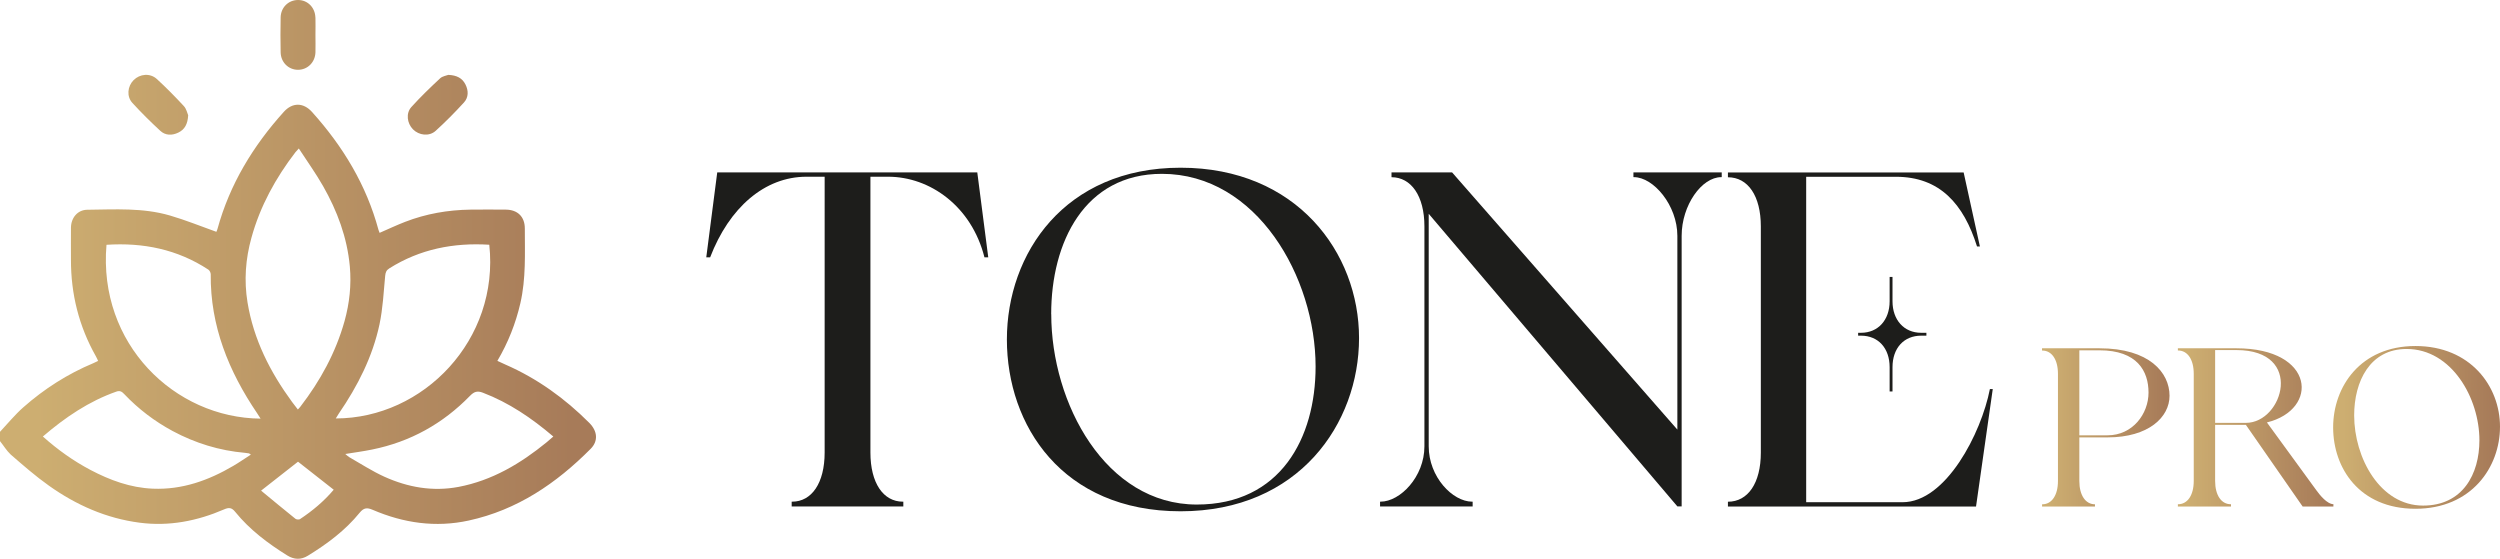
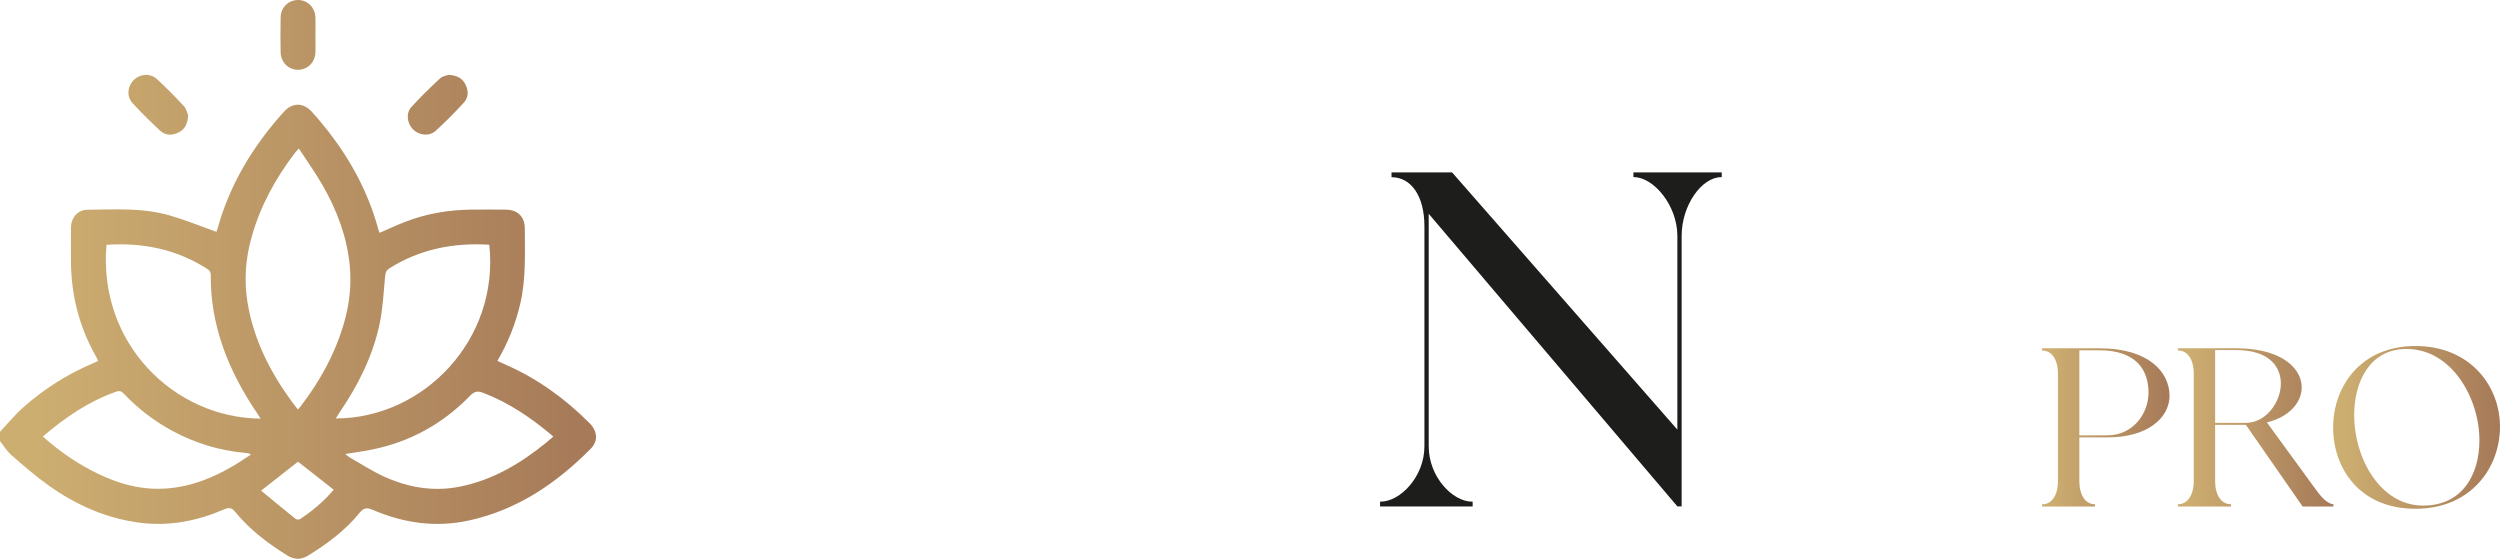
<svg xmlns="http://www.w3.org/2000/svg" xmlns:xlink="http://www.w3.org/1999/xlink" id="b" viewBox="0 0 407.99 91.16">
  <defs>
    <style>.h{fill:url(#e);}.h,.i,.j,.k,.l{stroke-width:0px;}.i{fill:url(#g);}.j{fill:url(#d);}.k{fill:#1d1d1b;}.l{fill:url(#f);}</style>
    <linearGradient id="d" x1="300.5" y1="63.4" x2="321.31" y2="63.4" gradientTransform="translate(32.75 6.35)" gradientUnits="userSpaceOnUse">
      <stop offset=".06" stop-color="#cdae71" />
      <stop offset=".96" stop-color="#a77b59" />
    </linearGradient>
    <linearGradient id="e" x1="322.67" x2="348.13" xlink:href="#d" />
    <linearGradient id="f" x1="348.02" y1="63.4" x2="375.24" y2="63.4" xlink:href="#d" />
    <linearGradient id="g" x1="0" y1="45.58" x2="97.3" y2="45.58" gradientTransform="matrix(1,0,0,1,0,0)" xlink:href="#d" />
  </defs>
  <g id="c">
-     <path class="k" d="M115.26,42l1.79-13.86h42.44l1.79,13.86h-.62c-2.1-8.33-8.88-13.16-15.73-13.16h-2.88v45.01c0,4.98,2.1,8.02,5.29,8.02h.08v.78h-18.22v-.78h.08c3.19,0,5.3-3.04,5.3-8.02V28.84h-2.96c-6.85,0-12.62,5.06-15.73,13.16h-.62Z" />
-     <path class="k" d="M164.32,55.4c0-14.02,9.42-28.03,28.35-28.03s29.12,13.86,29.12,27.8-9.81,28.27-29.12,28.27-28.35-14.02-28.35-28.04ZM171.56,51.27c0,14.56,8.88,31.07,23.75,31.07,13.63,0,19.39-10.82,19.39-22.51,0-14.56-9.58-31.46-25.08-31.46-12.62,0-18.07,11.14-18.07,22.89Z" />
    <path class="k" d="M233.16,34.92v37.92c0,4.98,3.89,9.03,7.09,9.03h.08v.78h-15.11v-.78h.08c3.19,0,7.16-4.05,7.16-9.03v-35.9c0-4.98-2.18-8.02-5.37-8.02v-.78h9.89l36.76,41.97v-31.62c0-4.98-3.89-9.58-7.09-9.58h-.08v-.78h14.41v.78h-.08c-3.19,0-6.46,4.59-6.46,9.58v44.15h-.7l-40.57-47.74Z" />
-     <path class="k" d="M325.21,63.5l-2.73,19.16h-40.49v-.78c3.27,0,5.37-3.04,5.37-8.02v-36.91c0-4.98-2.1-8.02-5.37-8.02v-.78h38.47l2.65,12.07h-.47c-2.18-6.93-6.07-11.37-13.24-11.37h-14.64v53.11h15.73c7.09,0,12.85-11.29,14.25-18.46h.47ZM308.85,63.89h-.47v-3.97c0-3.11-1.87-5.14-4.67-5.14h-.47v-.47h.47c2.8,0,4.67-2.1,4.67-5.14v-3.97h.47v3.97c0,3.04,1.87,5.14,4.67,5.14h.86v.47h-.86c-2.8,0-4.67,2.02-4.67,5.14v3.97Z" />
    <path class="j" d="M333.25,57.21v-.37h9.37c8.15,0,11.44,3.98,11.44,7.75,0,3.47-3.39,6.79-10.11,6.79h-4.61v7.12c0,2.36,1.03,3.8,2.55,3.8v.37h-8.63v-.37h.04c1.51,0,2.55-1.44,2.55-3.8v-17.49c0-2.36-1.03-3.8-2.55-3.8h-.04ZM343.95,71.04c4.09,0,6.68-3.5,6.68-6.97s-1.81-6.9-8.01-6.9h-3.28v13.87h4.61Z" />
    <path class="h" d="M355.42,57.21v-.37h9.55c12.84,0,13.54,10,4.98,12.1l8.04,11.03c.59.81,1.77,2.32,2.88,2.32h-.07v.37h-5.02l-9.26-13.32h-5.02v9.15c0,2.36,1.03,3.8,2.55,3.8h.04v.37h-8.67v-.37h.04c1.51,0,2.55-1.44,2.55-3.8v-17.49c0-2.36-1.03-3.8-2.55-3.8h-.04ZM366.52,69.01c6.09,0,9.59-11.88-1.55-11.88h-3.47v11.88h5.02Z" />
    <path class="l" d="M380.76,69.75c0-6.64,4.46-13.28,13.43-13.28s13.8,6.57,13.8,13.17-4.65,13.39-13.8,13.39-13.43-6.64-13.43-13.28ZM384.19,67.79c0,6.9,4.21,14.72,11.25,14.72,6.46,0,9.19-5.13,9.19-10.66,0-6.9-4.54-14.9-11.88-14.9-5.98,0-8.56,5.28-8.56,10.85Z" />
    <path class="i" d="M0,70.47c1.27-1.35,2.44-2.8,3.82-4.01,3.41-3.01,7.22-5.44,11.43-7.2.23-.1.45-.22.76-.36-.13-.27-.22-.52-.36-.75-2.77-4.9-4.09-10.18-4.07-15.8,0-1.74-.02-3.48,0-5.22.03-1.62,1.11-2.89,2.67-2.9,4.52-.05,9.08-.35,13.49.94,2.54.74,4.99,1.74,7.57,2.66,0-.02.12-.23.18-.46,2-7.29,5.81-13.56,10.84-19.13,1.4-1.55,3.19-1.53,4.6.04,5.04,5.61,8.86,11.9,10.84,19.24.04.15.11.29.18.48,1.4-.61,2.76-1.25,4.15-1.79,3.43-1.33,7-1.95,10.67-2,1.93-.02,3.86-.02,5.79,0,1.92.02,3.09,1.16,3.09,3.08,0,4.08.2,8.17-.73,12.2-.76,3.29-1.98,6.39-3.75,9.4.47.22.88.42,1.3.6,5.2,2.27,9.72,5.53,13.71,9.53,1.33,1.34,1.48,2.95.22,4.22-5.61,5.65-12,9.99-19.91,11.71-5.41,1.18-10.64.41-15.67-1.75-.93-.4-1.46-.34-2.13.48-2.34,2.88-5.29,5.07-8.43,7-1.15.71-2.26.66-3.39-.04-3.16-1.97-6.12-4.19-8.48-7.1-.57-.71-1.02-.76-1.82-.41-4.4,1.9-8.99,2.8-13.79,2.17-5.45-.71-10.34-2.88-14.78-6.03-2.19-1.55-4.22-3.33-6.25-5.09C1.08,73.56.59,72.72,0,71.99c0-.51,0-1.01,0-1.52ZM48.76,24.24c-.29.32-.42.44-.53.58-3.25,4.23-5.78,8.83-7.2,13.99-.96,3.45-1.22,6.96-.64,10.52.99,6.07,3.69,11.38,7.29,16.29.29.4.6.78.93,1.21.19-.22.31-.32.4-.45,3.25-4.22,5.78-8.83,7.22-13.98.81-2.92,1.13-5.89.86-8.92-.43-4.72-2.05-9.05-4.37-13.12-1.18-2.07-2.58-4.02-3.95-6.12ZM42.53,68.32c-.24-.38-.41-.64-.58-.9-4.64-6.85-7.64-14.24-7.56-22.66,0-.26-.18-.62-.39-.76-5.06-3.32-10.65-4.44-16.62-4.05-1.39,16.17,11.11,28.25,25.15,28.37ZM54.78,68.29c14.36-.01,26.74-12.88,25.07-28.35-5.83-.36-11.32.71-16.32,3.86-.49.31-.61.65-.67,1.21-.25,2.64-.38,5.31-.92,7.89-1.13,5.32-3.57,10.1-6.64,14.58-.17.25-.32.52-.51.82ZM6.99,71.23c2.44,2.18,4.99,3.99,7.77,5.46,3.19,1.68,6.53,2.91,10.18,3.06,4.78.2,9.08-1.34,13.13-3.72.96-.56,1.87-1.2,2.87-1.84-.21-.13-.25-.19-.31-.2-.22-.04-.44-.07-.66-.09-4.18-.37-8.11-1.58-11.8-3.56-2.95-1.59-5.58-3.59-7.89-6.02-.37-.39-.68-.63-1.3-.41-4.48,1.58-8.33,4.19-11.99,7.33ZM56.35,74.09c.27.22.44.4.65.52,1.89,1.08,3.73,2.28,5.71,3.18,3.85,1.74,7.89,2.47,12.12,1.67,5.5-1.05,10.13-3.81,14.39-7.29.35-.29.69-.6,1.08-.93-3.55-3.02-7.23-5.52-11.49-7.15-.94-.36-1.45-.16-2.11.51-4.42,4.54-9.73,7.5-15.96,8.76-1.41.29-2.85.48-4.39.73ZM48.63,75.35c-1.95,1.53-3.88,3.04-6.02,4.72,1.89,1.56,3.73,3.09,5.6,4.59.16.13.57.17.73.07,2.06-1.36,3.94-2.94,5.52-4.81-1.95-1.53-3.86-3.03-5.82-4.57ZM30.01,17.32c-1.42-1.53-2.88-3.02-4.42-4.43-1.1-1-2.77-.84-3.79.19-.99,1-1.17,2.65-.2,3.71,1.45,1.59,2.98,3.1,4.56,4.56.83.77,1.91.79,2.94.29,1.04-.5,1.53-1.38,1.61-2.83-.15-.33-.28-1.04-.7-1.49ZM71.84,12.77c-1.62,1.51-3.22,3.05-4.7,4.69-.93,1.02-.71,2.66.25,3.64.98,1,2.65,1.21,3.71.25,1.61-1.46,3.15-3.02,4.62-4.63.76-.83.75-1.93.24-2.94-.52-1.03-1.41-1.5-2.8-1.56-.29.12-.93.2-1.32.55ZM51.47,2.85C51.42,1.22,50.2,0,48.64,0c-1.56,0-2.81,1.21-2.84,2.84-.04,1.9-.04,3.8,0,5.7.03,1.63,1.28,2.85,2.83,2.85,1.56,0,2.79-1.21,2.85-2.84.03-.95,0-1.9,0-2.85,0-.95.03-1.9,0-2.85Z" />
  </g>
</svg>